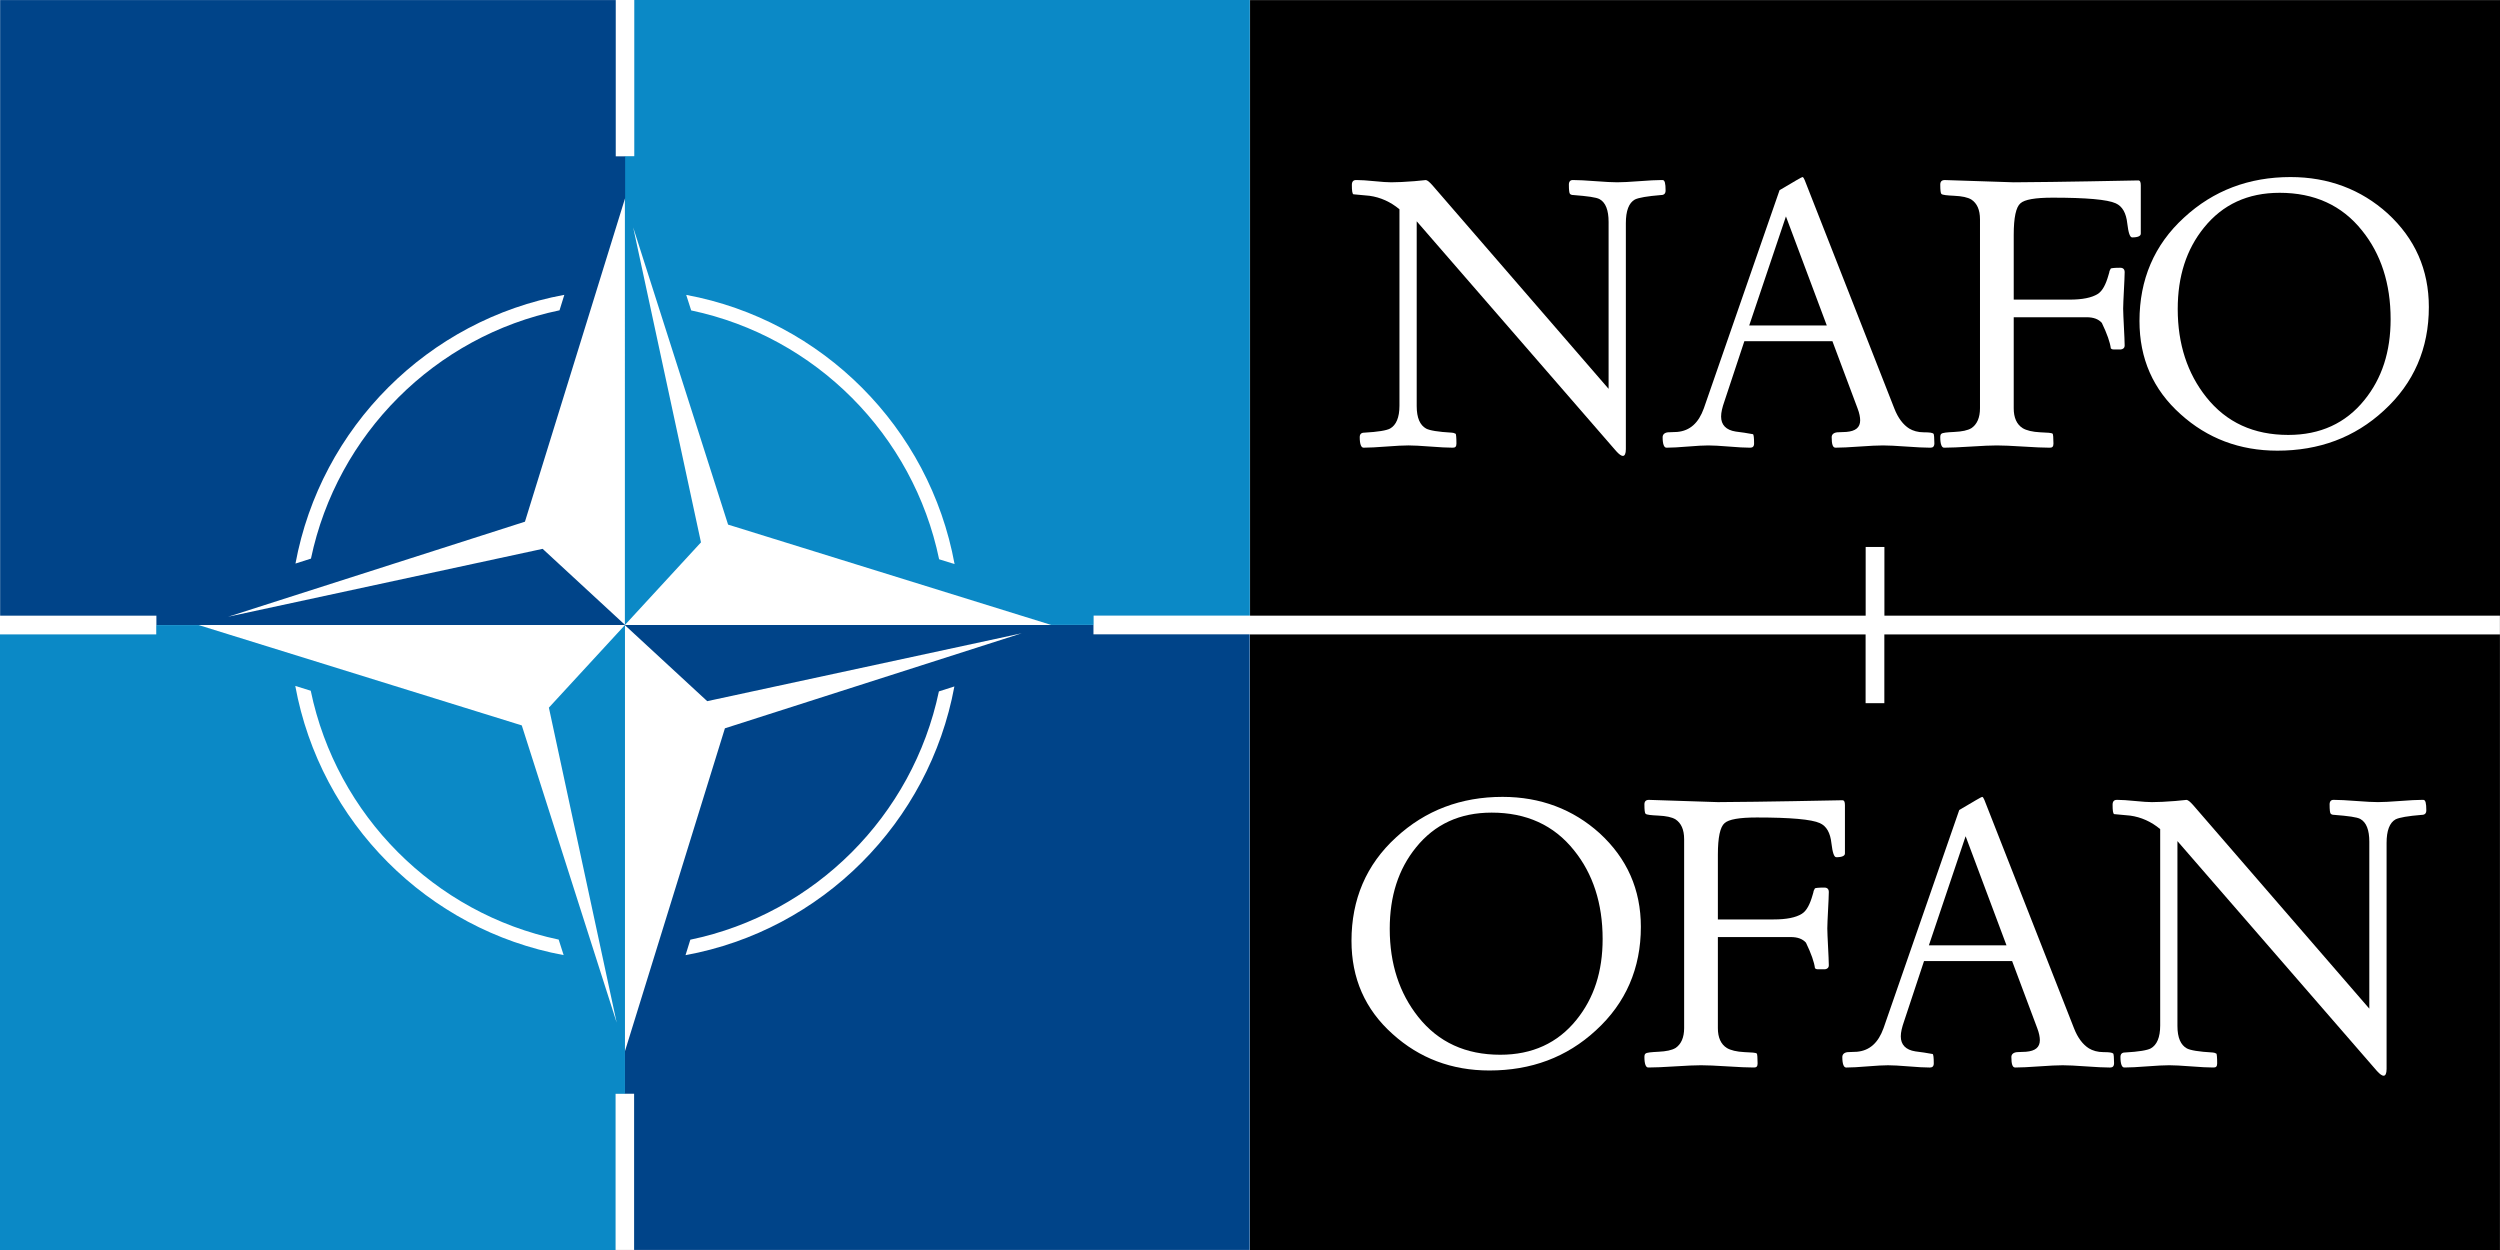
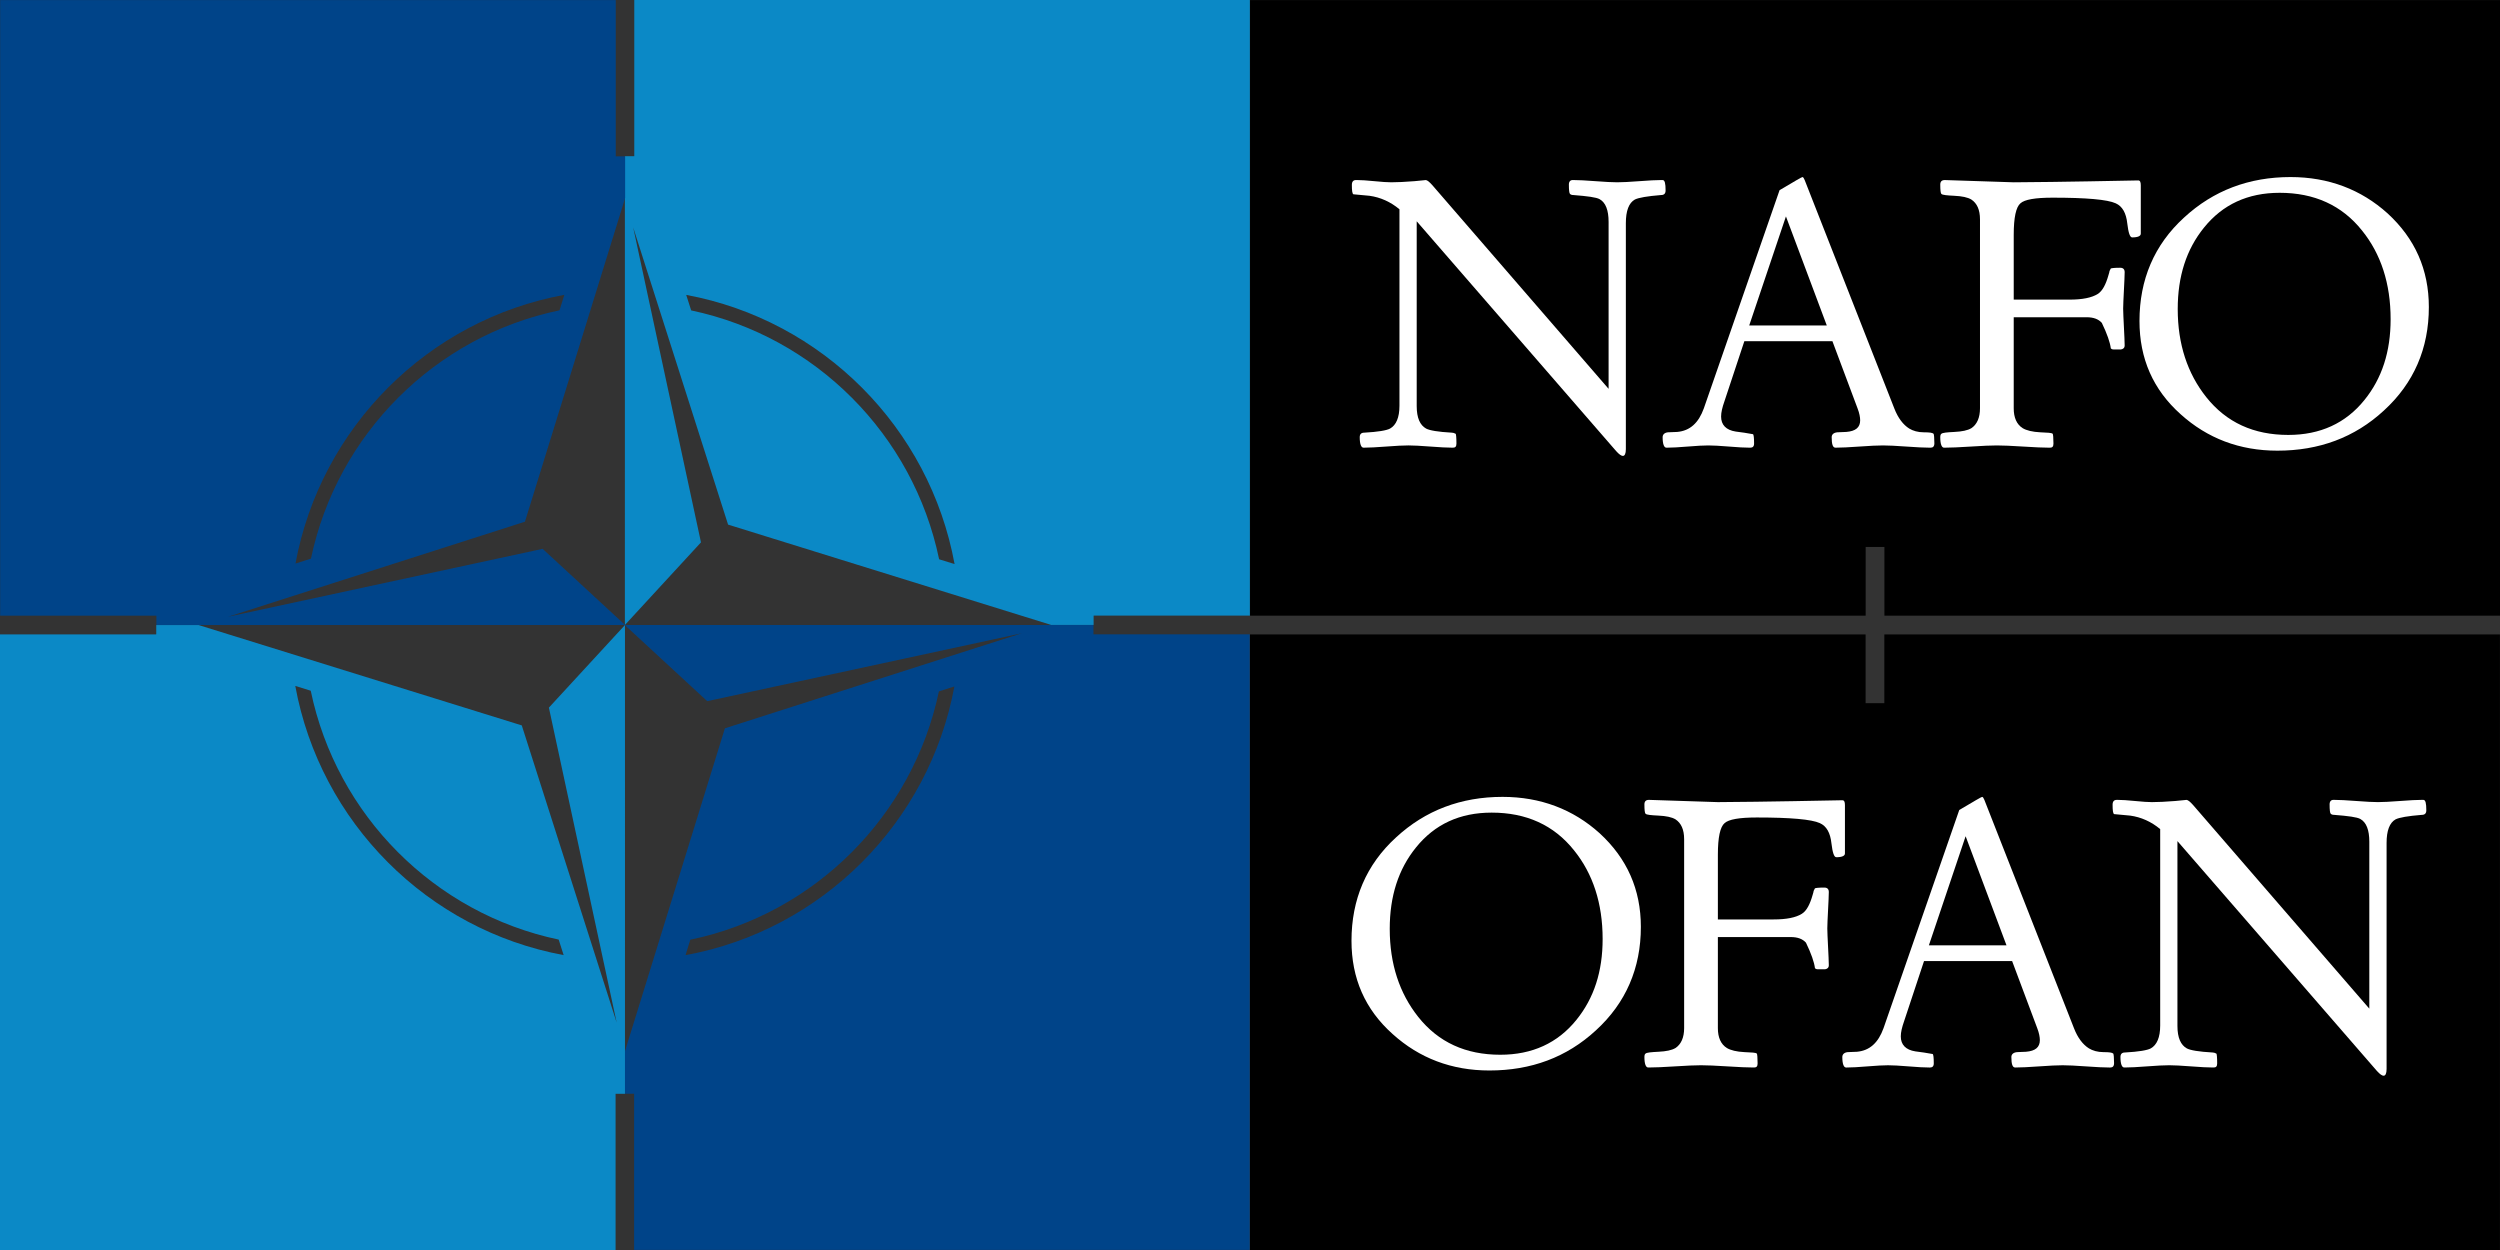
<svg xmlns="http://www.w3.org/2000/svg" xmlns:xlink="http://www.w3.org/1999/xlink" width="258.83mm" height="129.42mm" version="1.1" viewBox="0 0 258.83 129.42" id="svg106">
  <rect x="0" y="0" width="258.83" height="129.42" fill="#333333" stroke="none" />
  <defs id="defs110">
    <rect x="-136.928" y="37.844" width="712.014" height="450.177" id="rect324" />
  </defs>
-   <rect y="-5.4932e-6" width="258.82" height="129.41" fill="#fff" style="paint-order:markers fill stroke" id="rect80" />
  <path d="m195.09 65.684v7.118h-1.941v-7.118h-63.736v63.734h129.41v-63.734z" fill-rule="evenodd" stroke-width="1.226" id="path82" />
  <g transform="rotate(180,-164.05,-11.537)" id="g88">
    <use transform="translate(-457.5,-152.49)" width="100%" height="100%" xlink:href="#g" id="use84" />
    <use transform="translate(-457.5,-152.49)" width="100%" height="100%" xlink:href="#h" id="use86" />
  </g>
  <path id="g" d="m64.705 64.708-7.878 8.555 7.019 32.612-9.826-30.773-33.461-10.39h-4.383v0.971h-16.176v63.732l63.732 4e-3v-16.178h0.972zm-34.133 6.307 1.599 0.498c2.675 12.894 12.801 23.056 25.669 25.765l0.515 1.607c-14.093-2.611-25.198-13.748-27.784-27.868z" fill="#0b89c6" stroke-width="1.226" />
  <path id="h" d="m0.015 0.007v63.735h16.177v0.968h48.529l-8.541-7.887-32.562 7.03 30.731-9.841 10.373-33.509v-4.32h-0.972v-16.177zm58.411 30.519-0.497 1.601c-12.881 2.676-23.03 12.82-25.735 25.707l-1.603 0.513c2.609-14.114 13.729-25.236 27.834-27.821z" fill="#004489" stroke-width="1.226" />
  <path d="m129.42 0.01v63.73h63.736v-7.112h1.941v7.112h63.736v-63.73z" fill-rule="evenodd" stroke-width="1.226" id="path92" />
  <path d="m 172.442,19.728 c 0,-0.737 -0.078,-1.087 -0.31,-1.087 h -0.155 c -0.504,0 -1.242,0.039 -2.251,0.116 -1.009,0.078 -1.785,0.116 -2.29,0.116 -0.504,0 -1.242,-0.039 -2.251,-0.116 -1.009,-0.078 -1.785,-0.116 -2.29,-0.116 h -0.078 c -0.233,0 -0.388,0.155 -0.388,0.466 0,0.582 0.039,0.893 0.116,0.97 0.078,0.078 0.194,0.116 0.349,0.116 1.475,0.116 2.367,0.233 2.716,0.427 0.621,0.349 0.931,1.125 0.931,2.367 V 40.256 L 148.304,19.184 c -0.31,-0.349 -0.543,-0.543 -0.699,-0.543 0.039,0 -0.349,0.039 -1.164,0.116 -0.97,0.078 -1.785,0.116 -2.406,0.116 -0.388,0 -0.97,-0.039 -1.746,-0.116 -0.776,-0.078 -1.397,-0.116 -1.785,-0.116 h -0.116 c -0.272,0 -0.427,0.155 -0.427,0.504 0,0.582 0.039,0.893 0.155,0.97 0.543,0.039 1.125,0.116 1.669,0.155 1.125,0.155 2.173,0.621 3.104,1.397 v 20.334 c 0,1.242 -0.349,2.018 -0.97,2.367 -0.349,0.194 -1.242,0.349 -2.678,0.427 -0.31,0 -0.466,0.155 -0.466,0.466 0,0.737 0.155,1.087 0.388,1.087 h 0.078 c 0.504,0 1.281,-0.039 2.29,-0.116 1.009,-0.078 1.785,-0.116 2.29,-0.116 0.504,0 1.242,0.039 2.251,0.116 1.009,0.078 1.746,0.116 2.251,0.116 h 0.116 c 0.233,0 0.349,-0.116 0.349,-0.427 0,-0.621 -0.039,-0.97 -0.078,-1.009 -0.155,-0.078 -0.272,-0.116 -0.388,-0.116 -1.436,-0.078 -2.328,-0.233 -2.678,-0.427 -0.621,-0.349 -0.97,-1.087 -0.97,-2.328 V 22.91 l 20.645,23.788 c 0.31,0.349 0.543,0.504 0.699,0.504 0.194,0 0.31,-0.233 0.31,-0.699 V 23.104 c 0,-1.281 0.31,-2.096 0.931,-2.445 0.388,-0.194 1.281,-0.349 2.716,-0.466 0.31,0 0.466,-0.155 0.466,-0.466 z" id="path480" style="font-size:146.667px;font-family:'Garamond Libre';-inkscape-font-specification:'Garamond Libre';white-space:pre;shape-padding:14.35;fill:#ffffff;stroke-width:0.265" />
  <path d="m 200.269,45.883 c 0,-0.543 -0.039,-0.893 -0.078,-0.97 -0.116,-0.116 -0.427,-0.155 -1.009,-0.155 -0.621,0 -1.125,-0.155 -1.513,-0.388 -0.621,-0.388 -1.164,-1.087 -1.552,-2.096 L 186.842,18.641 c -0.078,-0.194 -0.155,-0.31 -0.233,-0.31 -0.078,0 -0.854,0.466 -2.367,1.358 l -7.839,22.585 c -0.543,1.513 -1.436,2.328 -2.755,2.445 -0.31,0 -0.66,0.039 -0.97,0.039 -0.349,0.039 -0.543,0.233 -0.543,0.504 0,0.737 0.155,1.087 0.388,1.087 h 0.078 c 0.466,0 1.203,-0.039 2.134,-0.116 0.931,-0.078 1.669,-0.116 2.134,-0.116 0.466,0 1.203,0.039 2.134,0.116 0.931,0.078 1.63,0.116 2.134,0.116 h 0.078 c 0.233,0 0.388,-0.116 0.388,-0.427 0,-0.582 -0.039,-0.931 -0.116,-0.97 -0.582,-0.116 -1.203,-0.194 -1.785,-0.272 -1.009,-0.155 -1.513,-0.699 -1.513,-1.552 0,-0.427 0.116,-0.931 0.349,-1.591 l 2.057,-6.209 h 9.119 l 2.6,6.946 c 0.194,0.504 0.272,0.931 0.272,1.242 0,0.737 -0.466,1.125 -1.436,1.203 -0.31,0 -0.621,0.039 -0.931,0.039 -0.388,0.039 -0.582,0.233 -0.582,0.504 0,0.737 0.116,1.087 0.388,1.087 h 0.039 c 0.543,0 1.358,-0.039 2.445,-0.116 1.087,-0.078 1.901,-0.116 2.445,-0.116 0.543,0 1.319,0.039 2.406,0.116 1.087,0.078 1.863,0.116 2.406,0.116 h 0.116 c 0.233,0 0.388,-0.116 0.388,-0.466 z M 189.132,33.698 h -8.033 l 3.803,-11.292 z" id="path482" style="font-size:146.667px;font-family:'Garamond Libre';-inkscape-font-specification:'Garamond Libre';white-space:pre;shape-padding:14.35;fill:#ffffff;stroke-width:0.265" />
  <path d="m 221.64,24.19 v -5.006 c 0,-0.349 -0.078,-0.504 -0.272,-0.504 -7.645,0.155 -11.913,0.194 -12.883,0.194 -0.233,0 -2.6,-0.078 -7.14,-0.233 -0.31,0 -0.466,0.155 -0.466,0.466 0,0.582 0.039,0.893 0.116,0.97 0.116,0.116 0.582,0.155 1.358,0.194 0.776,0.039 1.358,0.155 1.746,0.388 0.582,0.388 0.893,1.048 0.893,2.057 v 19.558 c 0,0.97 -0.31,1.669 -0.893,2.057 -0.388,0.233 -0.97,0.349 -1.746,0.388 -0.776,0.039 -1.242,0.078 -1.358,0.194 -0.078,0.039 -0.116,0.194 -0.116,0.349 0,0.737 0.155,1.087 0.388,1.087 h 0.078 c 0.582,0 1.513,-0.039 2.716,-0.116 1.203,-0.078 2.096,-0.116 2.678,-0.116 0.582,0 1.513,0.039 2.716,0.116 1.203,0.078 2.095,0.116 2.678,0.116 h 0.116 c 0.233,0 0.349,-0.116 0.349,-0.427 0,-0.582 -0.039,-0.97 -0.078,-1.009 -0.116,-0.116 -0.543,-0.116 -1.281,-0.155 -0.815,-0.039 -1.436,-0.194 -1.824,-0.427 -0.621,-0.388 -0.931,-1.087 -0.931,-2.057 v -9.43 h 4.851 2.678 c 0.737,0 1.242,0.194 1.591,0.582 0.543,1.125 0.854,2.018 0.931,2.639 0.078,0.078 0.155,0.116 0.31,0.116 h 0.737 c 0.233,-0.039 0.388,-0.155 0.388,-0.427 0,-0.427 -0.039,-1.048 -0.078,-1.901 -0.039,-0.854 -0.078,-1.475 -0.078,-1.901 0,-0.427 0.039,-1.048 0.078,-1.901 0.039,-0.854 0.078,-1.436 0.078,-1.863 0,-0.31 -0.155,-0.466 -0.466,-0.466 -0.582,0 -0.893,0.039 -0.97,0.078 -0.078,0.155 -0.155,0.272 -0.155,0.388 l -0.078,0.272 c -0.272,0.97 -0.621,1.669 -1.125,1.979 -0.621,0.388 -1.591,0.582 -2.91,0.582 h -5.782 v -6.713 c 0,-1.785 0.233,-2.872 0.699,-3.26 0.427,-0.388 1.513,-0.582 3.337,-0.582 3.493,0 5.666,0.194 6.519,0.582 0.699,0.31 1.087,1.009 1.203,2.096 0.116,0.97 0.272,1.436 0.504,1.436 0.621,0 0.893,-0.155 0.893,-0.388 z" id="path484" style="font-size:146.667px;font-family:'Garamond Libre';-inkscape-font-specification:'Garamond Libre';white-space:pre;shape-padding:14.35;fill:#ffffff;stroke-width:0.265" />
  <path d="m 251.464,31.796 c 0,-3.881 -1.436,-7.101 -4.269,-9.701 -2.755,-2.484 -6.131,-3.764 -10.051,-3.764 -4.307,0 -7.994,1.397 -11.021,4.191 -3.104,2.833 -4.618,6.442 -4.618,10.71 0,3.881 1.397,7.101 4.269,9.663 2.755,2.484 6.092,3.764 10.012,3.764 4.307,0 7.994,-1.358 11.021,-4.152 3.104,-2.833 4.657,-6.442 4.657,-10.71 z m -3.958,1.242 c 0,3.376 -0.893,6.131 -2.716,8.382 -1.94,2.406 -4.579,3.609 -7.878,3.609 -3.57,0 -6.403,-1.281 -8.498,-3.919 -1.94,-2.445 -2.949,-5.472 -2.949,-9.119 0,-3.376 0.893,-6.17 2.716,-8.421 1.94,-2.406 4.54,-3.609 7.839,-3.609 3.57,0 6.442,1.281 8.537,3.919 1.94,2.406 2.949,5.472 2.949,9.158 z" id="path486" style="font-size:146.667px;font-family:'Garamond Libre';-inkscape-font-specification:'Garamond Libre';white-space:pre;shape-padding:14.35;fill:#ffffff;stroke-width:0.265" />
  <path d="m 169.882,95.967 c 0,-3.881 -1.436,-7.101 -4.269,-9.701 -2.755,-2.484 -6.131,-3.764 -10.051,-3.764 -4.307,0 -7.994,1.397 -11.021,4.191 -3.104,2.833 -4.618,6.442 -4.618,10.71 0,3.881 1.397,7.101 4.269,9.663 2.755,2.484 6.092,3.764 10.012,3.764 4.307,0 7.994,-1.358 11.021,-4.152 3.104,-2.833 4.657,-6.442 4.657,-10.71 z m -3.958,1.242 c 0,3.376 -0.893,6.131 -2.716,8.382 -1.94,2.406 -4.579,3.609 -7.878,3.609 -3.57,0 -6.403,-1.281 -8.498,-3.919 -1.94,-2.445 -2.949,-5.472 -2.949,-9.119 0,-3.376 0.893,-6.17 2.716,-8.421 1.94,-2.406 4.54,-3.609 7.839,-3.609 3.57,0 6.442,1.281 8.537,3.919 1.94,2.406 2.949,5.472 2.949,9.158 z" id="path488" style="font-size:146.667px;font-family:'Garamond Libre';-inkscape-font-specification:'Garamond Libre';white-space:pre;shape-padding:14.35;fill:#ffffff;stroke-width:0.265" />
  <path d="m 191.01,88.361 v -5.006 c 0,-0.349 -0.078,-0.504 -0.272,-0.504 -7.645,0.155 -11.913,0.194 -12.883,0.194 -0.233,0 -2.6,-0.078 -7.14,-0.233 -0.31,0 -0.466,0.155 -0.466,0.466 0,0.582 0.039,0.893 0.116,0.97 0.116,0.116 0.582,0.155 1.358,0.194 0.776,0.039 1.358,0.155 1.746,0.388 0.582,0.388 0.893,1.048 0.893,2.057 v 19.558 c 0,0.97 -0.31,1.669 -0.893,2.057 -0.388,0.233 -0.97,0.349 -1.746,0.388 -0.776,0.039 -1.242,0.078 -1.358,0.194 -0.078,0.039 -0.116,0.194 -0.116,0.349 0,0.737 0.155,1.087 0.388,1.087 h 0.078 c 0.582,0 1.513,-0.039 2.716,-0.116 1.203,-0.078 2.095,-0.116 2.678,-0.116 0.582,0 1.513,0.039 2.716,0.116 1.203,0.078 2.096,0.116 2.678,0.116 h 0.116 c 0.233,0 0.349,-0.116 0.349,-0.427 0,-0.582 -0.039,-0.97 -0.078,-1.009 -0.116,-0.116 -0.543,-0.116 -1.281,-0.155 -0.815,-0.039 -1.436,-0.194 -1.824,-0.427 -0.621,-0.388 -0.931,-1.087 -0.931,-2.057 v -9.43 h 4.851 2.678 c 0.737,0 1.242,0.194 1.591,0.582 0.543,1.125 0.854,2.018 0.931,2.639 0.078,0.078 0.155,0.116 0.31,0.116 h 0.737 c 0.233,-0.039 0.388,-0.155 0.388,-0.427 0,-0.427 -0.039,-1.048 -0.078,-1.901 -0.039,-0.854 -0.078,-1.475 -0.078,-1.901 0,-0.427 0.039,-1.048 0.078,-1.901 0.039,-0.854 0.078,-1.436 0.078,-1.863 0,-0.31 -0.155,-0.466 -0.466,-0.466 -0.582,0 -0.893,0.039 -0.97,0.078 -0.078,0.155 -0.155,0.272 -0.155,0.388 l -0.078,0.272 c -0.272,0.97 -0.621,1.669 -1.125,1.979 -0.621,0.388 -1.591,0.582 -2.91,0.582 h -5.782 v -6.713 c 0,-1.785 0.233,-2.872 0.699,-3.26 0.427,-0.388 1.513,-0.582 3.337,-0.582 3.493,0 5.666,0.194 6.519,0.582 0.699,0.31 1.087,1.009 1.203,2.096 0.116,0.97 0.272,1.436 0.504,1.436 0.621,0 0.893,-0.155 0.893,-0.388 z" id="path490" style="font-size:146.667px;font-family:'Garamond Libre';-inkscape-font-specification:'Garamond Libre';white-space:pre;shape-padding:14.35;fill:#ffffff;stroke-width:0.265" />
  <path d="m 218.873,110.054 c 0,-0.543 -0.039,-0.893 -0.078,-0.97 -0.116,-0.116 -0.427,-0.155 -1.009,-0.155 -0.621,0 -1.125,-0.155 -1.513,-0.388 -0.621,-0.388 -1.164,-1.087 -1.552,-2.095 l -9.275,-23.633 c -0.078,-0.194 -0.155,-0.31 -0.233,-0.31 -0.078,0 -0.854,0.466 -2.367,1.358 l -7.839,22.585 c -0.543,1.513 -1.436,2.328 -2.755,2.445 -0.31,0 -0.66,0.039 -0.97,0.039 -0.349,0.039 -0.543,0.233 -0.543,0.504 0,0.737 0.155,1.087 0.388,1.087 h 0.078 c 0.466,0 1.203,-0.039 2.134,-0.116 0.931,-0.078 1.669,-0.116 2.134,-0.116 0.466,0 1.203,0.039 2.134,0.116 0.931,0.078 1.63,0.116 2.134,0.116 h 0.078 c 0.233,0 0.388,-0.116 0.388,-0.427 0,-0.582 -0.039,-0.931 -0.116,-0.97 -0.582,-0.116 -1.203,-0.194 -1.785,-0.272 -1.009,-0.155 -1.513,-0.699 -1.513,-1.552 0,-0.427 0.116,-0.931 0.349,-1.591 l 2.057,-6.209 h 9.119 l 2.6,6.946 c 0.194,0.504 0.272,0.931 0.272,1.242 0,0.737 -0.466,1.125 -1.436,1.203 -0.31,0 -0.621,0.039 -0.931,0.039 -0.388,0.039 -0.582,0.233 -0.582,0.504 0,0.737 0.116,1.087 0.388,1.087 h 0.039 c 0.543,0 1.358,-0.039 2.445,-0.116 1.087,-0.078 1.901,-0.116 2.445,-0.116 0.543,0 1.319,0.039 2.406,0.116 1.087,0.078 1.863,0.116 2.406,0.116 h 0.116 c 0.233,0 0.388,-0.116 0.388,-0.466 z M 207.735,97.869 h -8.033 l 3.803,-11.292 z" id="path492" style="font-size:146.667px;font-family:'Garamond Libre';-inkscape-font-specification:'Garamond Libre';white-space:pre;shape-padding:14.35;fill:#ffffff;stroke-width:0.265" />
  <path d="m 251.201,83.899 c 0,-0.737 -0.078,-1.087 -0.31,-1.087 h -0.155 c -0.504,0 -1.242,0.039 -2.251,0.116 -1.009,0.078 -1.785,0.116 -2.29,0.116 -0.504,0 -1.242,-0.039 -2.251,-0.116 -1.009,-0.078 -1.785,-0.116 -2.29,-0.116 h -0.078 c -0.233,0 -0.388,0.155 -0.388,0.466 0,0.582 0.039,0.893 0.116,0.97 0.078,0.078 0.194,0.116 0.349,0.116 1.475,0.116 2.367,0.233 2.716,0.427 0.621,0.349 0.931,1.125 0.931,2.367 V 104.427 L 227.064,83.356 c -0.31,-0.349 -0.543,-0.543 -0.699,-0.543 0.039,0 -0.349,0.039 -1.164,0.116 -0.97,0.078 -1.785,0.116 -2.406,0.116 -0.388,0 -0.97,-0.039 -1.746,-0.116 -0.776,-0.078 -1.397,-0.116 -1.785,-0.116 h -0.116 c -0.272,0 -0.427,0.155 -0.427,0.504 0,0.582 0.039,0.893 0.155,0.97 0.543,0.039 1.125,0.116 1.669,0.155 1.125,0.155 2.173,0.621 3.104,1.397 v 20.334 c 0,1.242 -0.349,2.018 -0.97,2.367 -0.349,0.194 -1.242,0.349 -2.678,0.427 -0.31,0 -0.466,0.155 -0.466,0.466 0,0.737 0.155,1.087 0.388,1.087 h 0.078 c 0.504,0 1.281,-0.039 2.29,-0.116 1.009,-0.078 1.785,-0.116 2.29,-0.116 0.504,0 1.242,0.039 2.251,0.116 1.009,0.078 1.746,0.116 2.251,0.116 h 0.116 c 0.233,0 0.349,-0.116 0.349,-0.427 0,-0.621 -0.039,-0.97 -0.078,-1.009 -0.155,-0.078 -0.272,-0.116 -0.388,-0.116 -1.436,-0.078 -2.328,-0.233 -2.678,-0.427 -0.621,-0.349 -0.97,-1.087 -0.97,-2.328 V 87.081 l 20.645,23.788 c 0.31,0.349 0.543,0.504 0.699,0.504 0.194,0 0.31,-0.233 0.31,-0.699 V 87.275 c 0,-1.281 0.31,-2.096 0.931,-2.445 0.388,-0.194 1.281,-0.349 2.716,-0.466 0.31,0 0.466,-0.155 0.466,-0.466 z" id="path494" style="font-size:146.667px;font-family:'Garamond Libre';-inkscape-font-specification:'Garamond Libre';white-space:pre;shape-padding:14.35;fill:#ffffff;stroke-width:0.265" />
</svg>